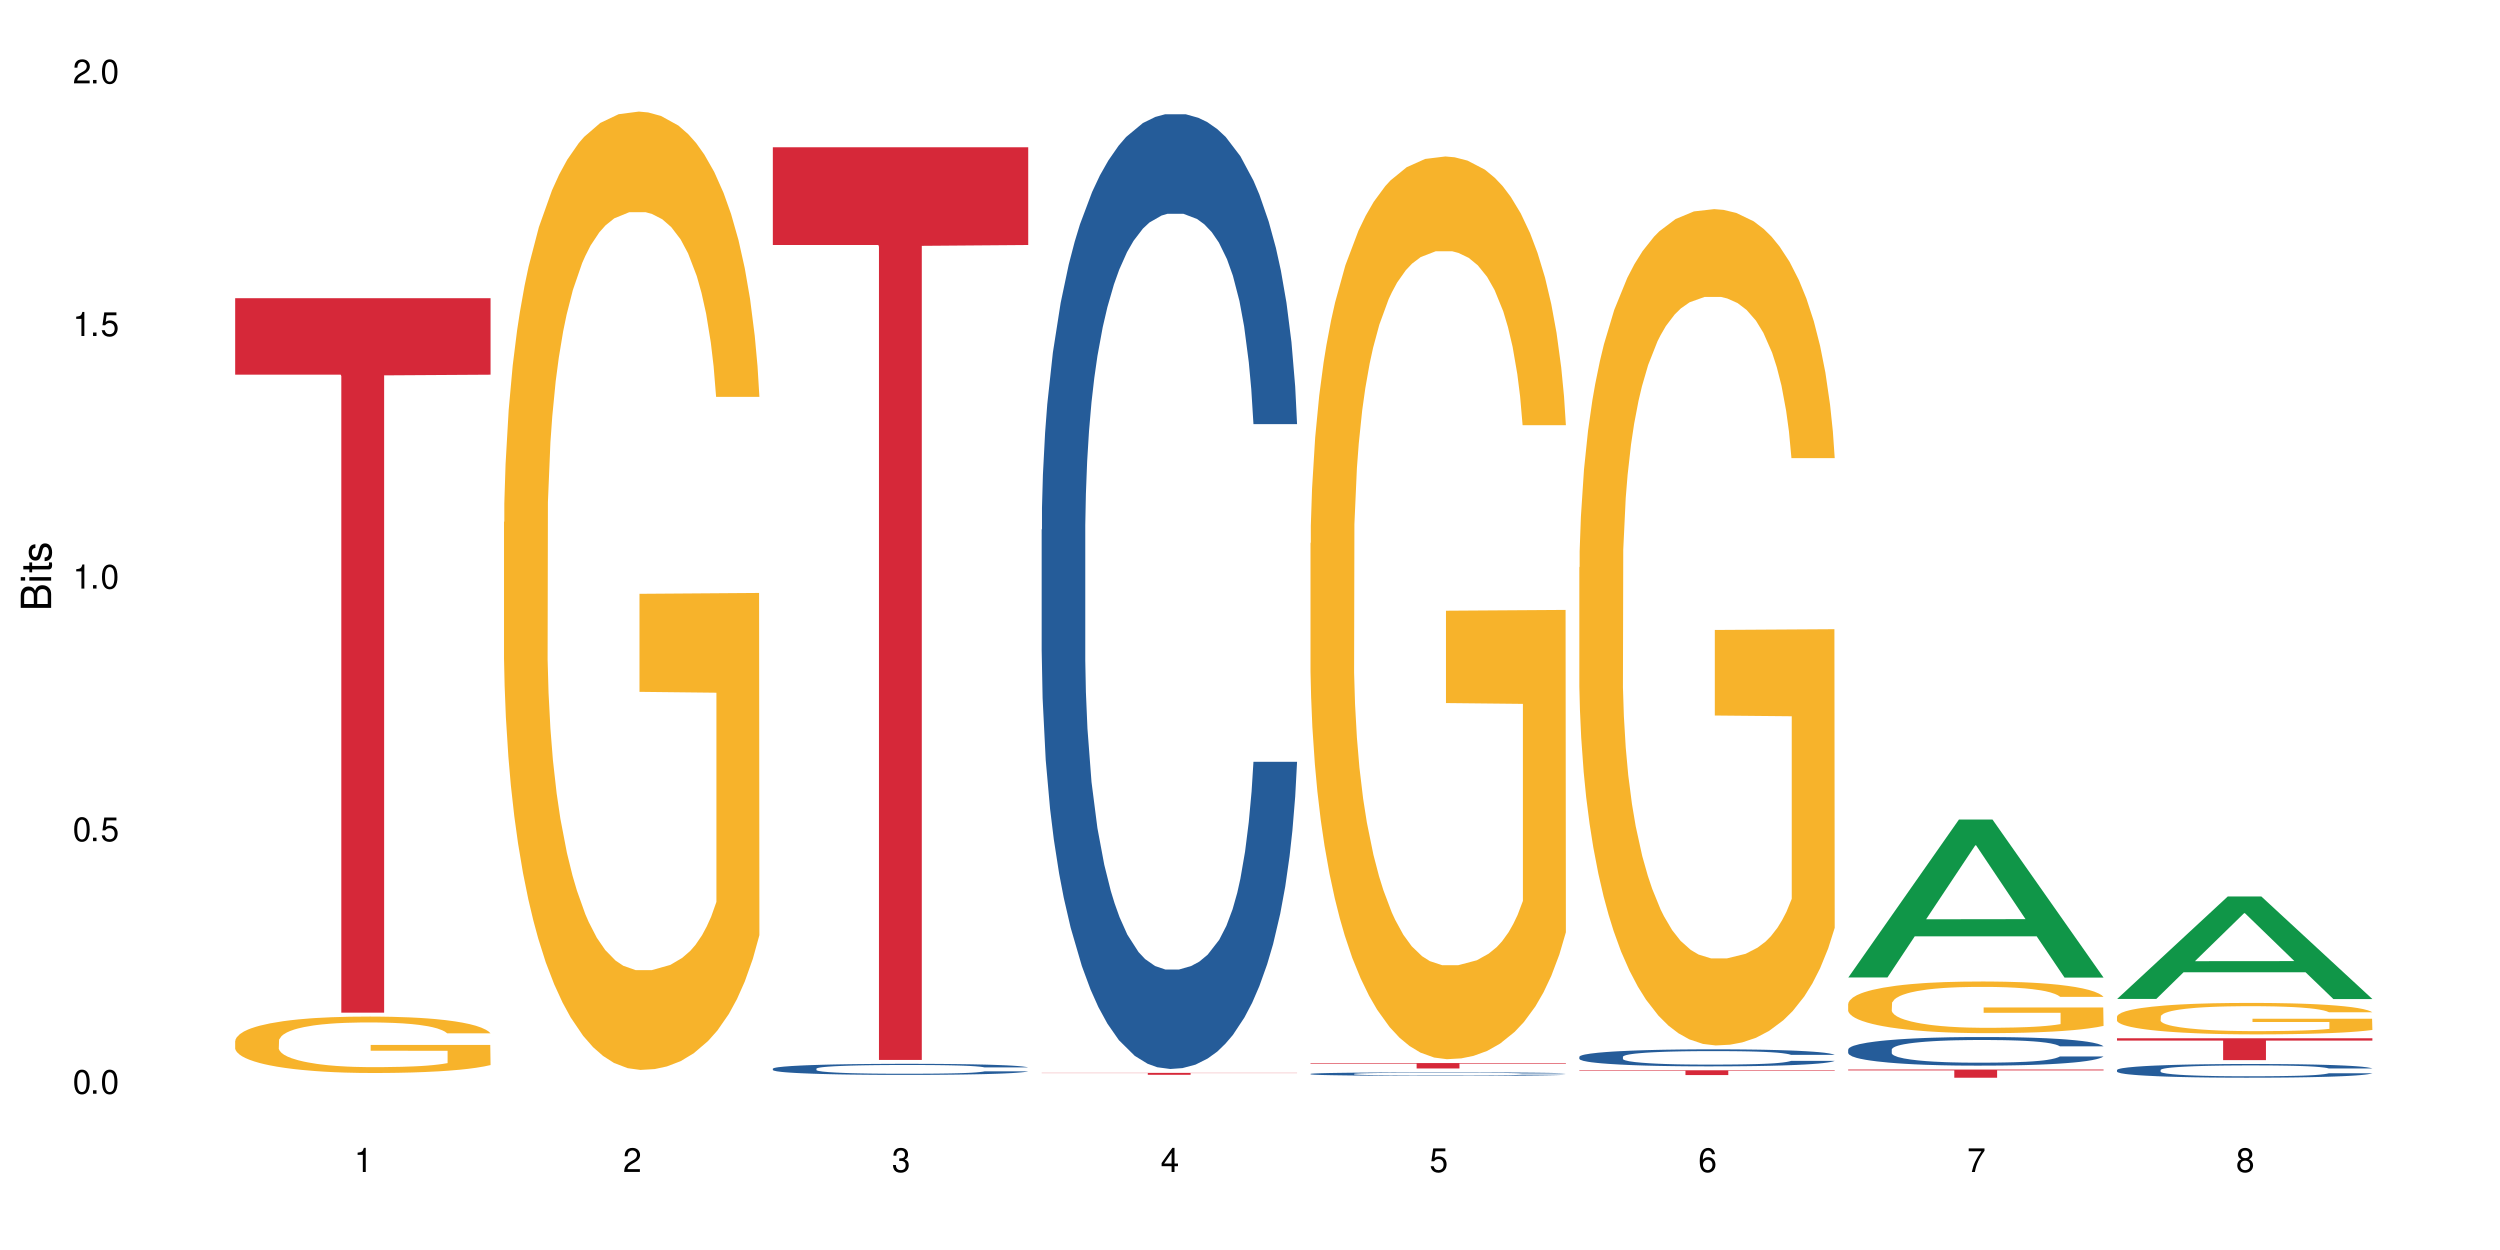
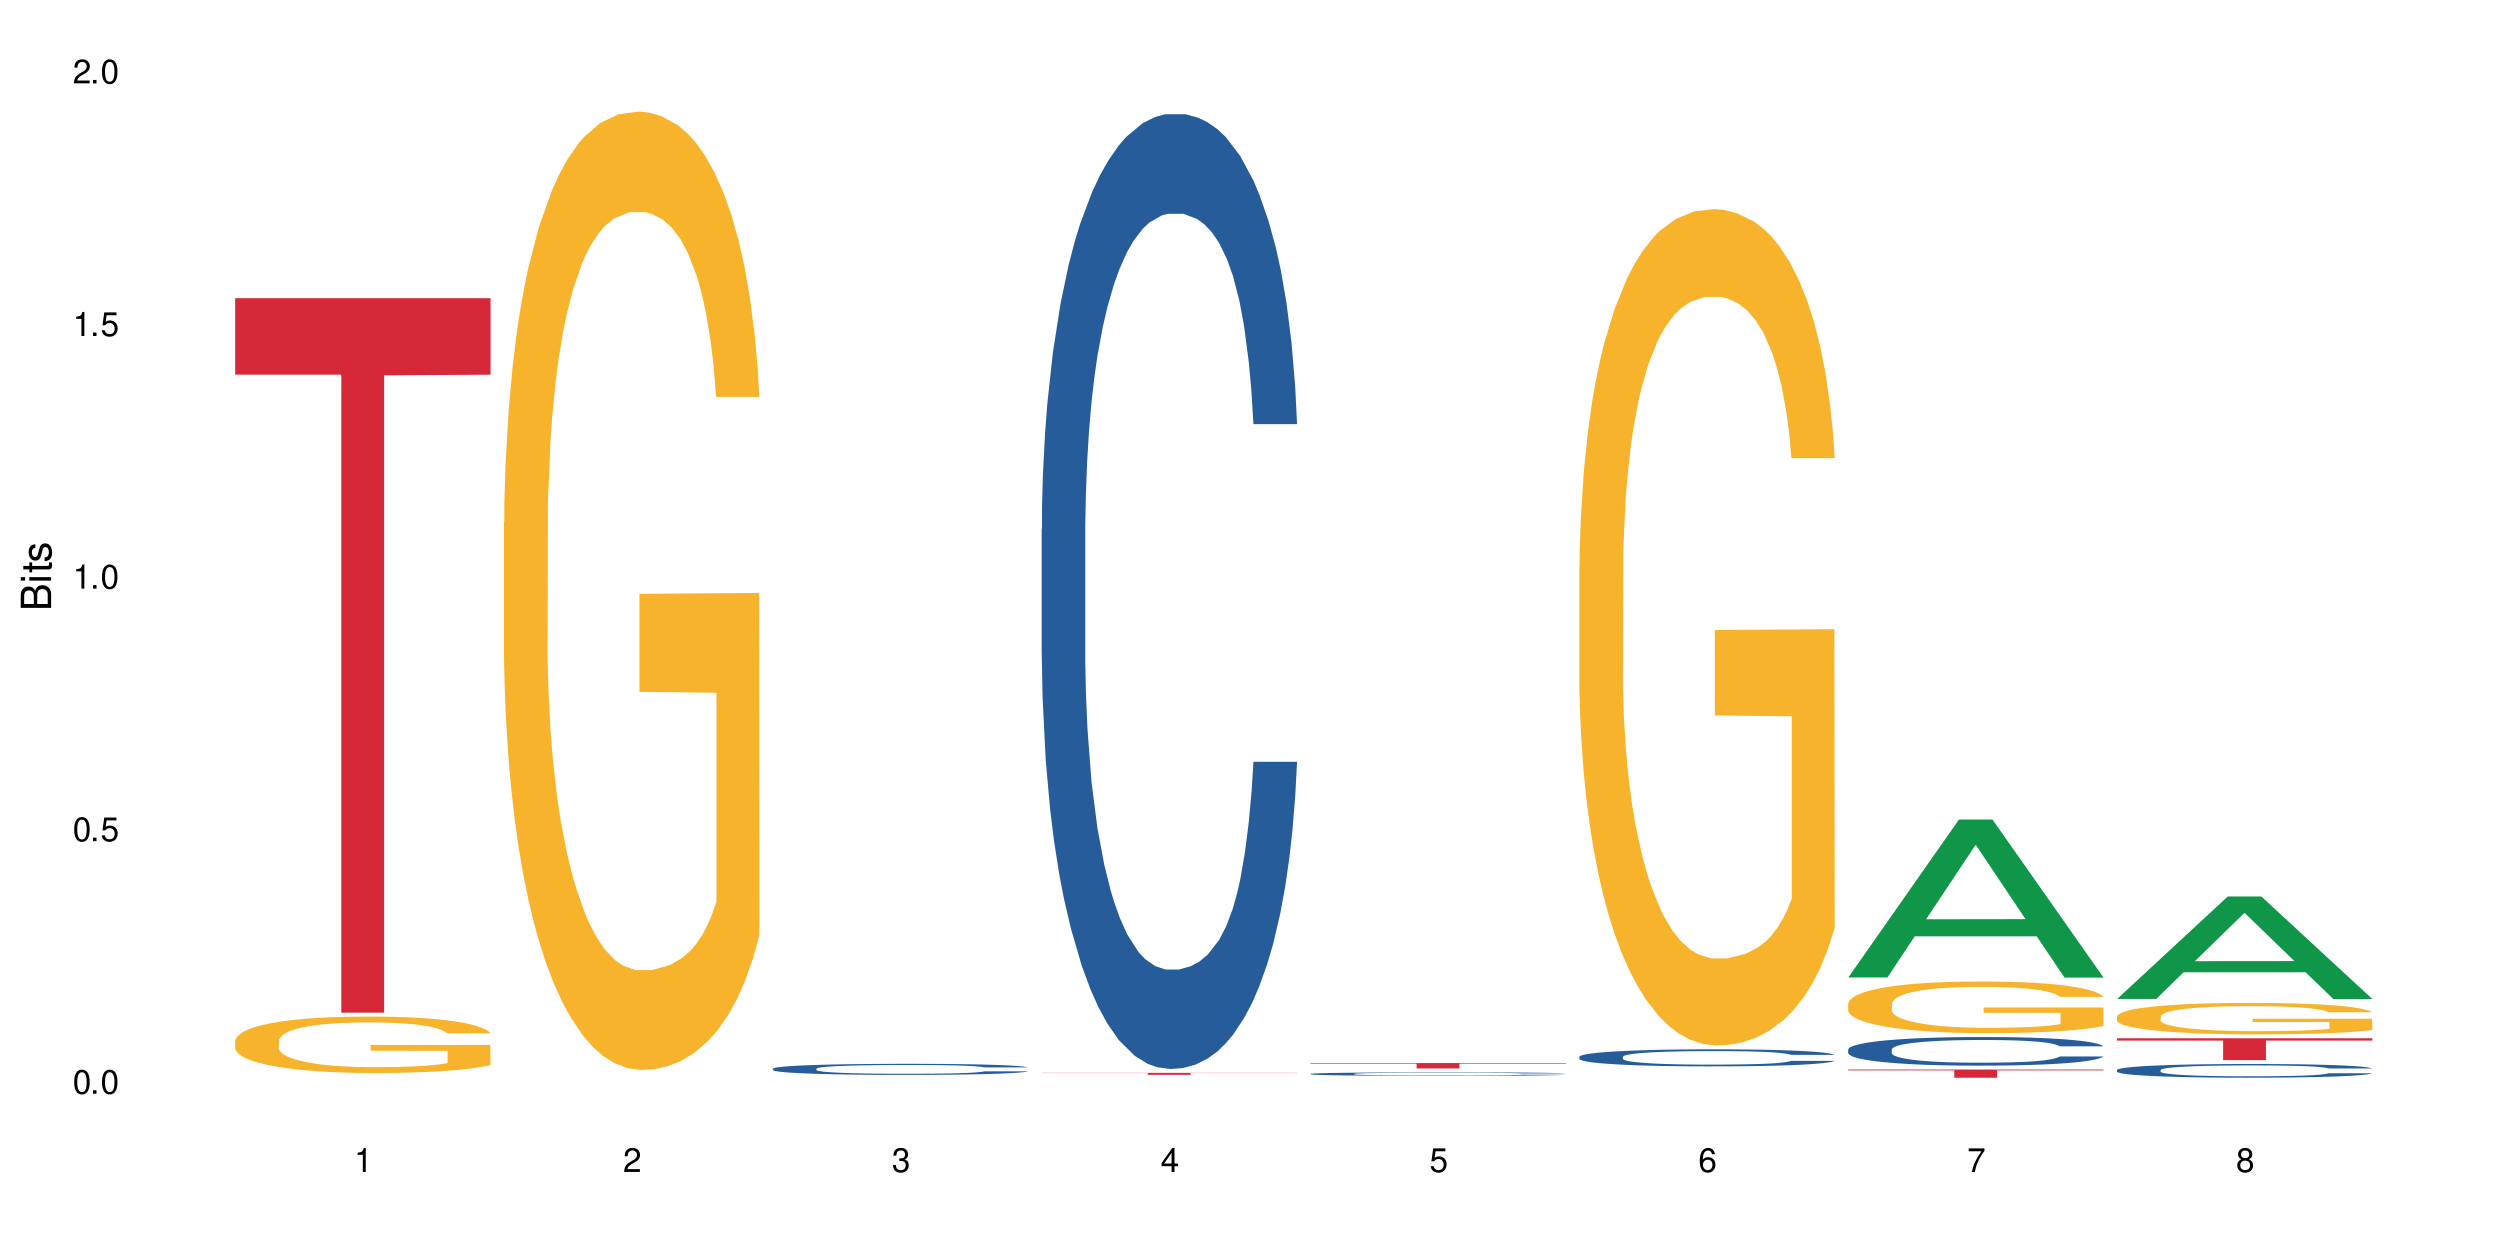
<svg xmlns="http://www.w3.org/2000/svg" xmlns:xlink="http://www.w3.org/1999/xlink" width="720" height="360" viewBox="0 0 720 360">
  <defs>
    <g>
      <g id="glyph-0-0">
</g>
      <g id="glyph-0-1">
        <path d="M 2.641 -6.938 C 2 -6.938 1.422 -6.656 1.078 -6.172 C 0.641 -5.562 0.406 -4.641 0.406 -3.359 C 0.406 -1.016 1.188 0.219 2.641 0.219 C 4.078 0.219 4.859 -1.016 4.859 -3.297 C 4.859 -4.641 4.656 -5.547 4.203 -6.172 C 3.844 -6.656 3.281 -6.938 2.641 -6.938 Z M 2.641 -6.188 C 3.547 -6.188 4 -5.25 4 -3.375 C 4 -1.406 3.562 -0.484 2.625 -0.484 C 1.734 -0.484 1.281 -1.438 1.281 -3.344 C 1.281 -5.25 1.734 -6.188 2.641 -6.188 Z M 2.641 -6.188 " />
      </g>
      <g id="glyph-0-2">
        <path d="M 1.828 -1 L 0.828 -1 L 0.828 0 L 1.828 0 Z M 1.828 -1 " />
      </g>
      <g id="glyph-0-3">
        <path d="M 4.562 -6.797 L 1.062 -6.797 L 0.547 -3.094 L 1.328 -3.094 C 1.719 -3.562 2.047 -3.734 2.578 -3.734 C 3.484 -3.734 4.062 -3.109 4.062 -2.094 C 4.062 -1.125 3.484 -0.531 2.578 -0.531 C 1.828 -0.531 1.375 -0.906 1.188 -1.672 L 0.328 -1.672 C 0.453 -1.109 0.547 -0.844 0.75 -0.594 C 1.125 -0.078 1.828 0.219 2.594 0.219 C 3.969 0.219 4.922 -0.781 4.922 -2.219 C 4.922 -3.562 4.031 -4.484 2.719 -4.484 C 2.25 -4.484 1.859 -4.359 1.469 -4.062 L 1.734 -5.969 L 4.562 -5.969 Z M 4.562 -6.797 " />
      </g>
      <g id="glyph-0-4">
        <path d="M 2.484 -4.938 L 2.484 0 L 3.328 0 L 3.328 -6.938 L 2.766 -6.938 C 2.469 -5.875 2.281 -5.734 0.984 -5.562 L 0.984 -4.938 Z M 2.484 -4.938 " />
      </g>
      <g id="glyph-0-5">
        <path d="M 4.859 -0.828 L 1.281 -0.828 C 1.359 -1.406 1.672 -1.781 2.5 -2.281 L 3.469 -2.828 C 4.406 -3.344 4.906 -4.062 4.906 -4.906 C 4.906 -5.484 4.672 -6.031 4.266 -6.406 C 3.859 -6.766 3.375 -6.938 2.719 -6.938 C 1.859 -6.938 1.219 -6.625 0.844 -6.031 C 0.609 -5.672 0.5 -5.234 0.484 -4.531 L 1.328 -4.531 C 1.359 -5.016 1.406 -5.281 1.531 -5.516 C 1.75 -5.938 2.188 -6.203 2.703 -6.203 C 3.469 -6.203 4.031 -5.641 4.031 -4.891 C 4.031 -4.344 3.719 -3.859 3.125 -3.516 L 2.234 -3 C 0.812 -2.172 0.406 -1.531 0.328 -0.016 L 4.859 -0.016 Z M 4.859 -0.828 " />
      </g>
      <g id="glyph-0-6">
        <path d="M 2.125 -3.188 L 2.578 -3.188 C 3.5 -3.188 3.984 -2.766 3.984 -1.922 C 3.984 -1.062 3.469 -0.531 2.594 -0.531 C 1.656 -0.531 1.203 -1 1.156 -2.016 L 0.312 -2.016 C 0.344 -1.453 0.438 -1.094 0.609 -0.781 C 0.953 -0.109 1.625 0.219 2.547 0.219 C 3.953 0.219 4.859 -0.625 4.859 -1.938 C 4.859 -2.828 4.516 -3.297 3.703 -3.594 C 4.344 -3.844 4.656 -4.328 4.656 -5.031 C 4.656 -6.219 3.875 -6.938 2.578 -6.938 C 1.203 -6.938 0.484 -6.172 0.453 -4.703 L 1.297 -4.703 C 1.312 -5.125 1.344 -5.359 1.453 -5.578 C 1.641 -5.969 2.062 -6.203 2.594 -6.203 C 3.344 -6.203 3.797 -5.75 3.797 -5 C 3.797 -4.516 3.609 -4.219 3.25 -4.047 C 3.016 -3.953 2.703 -3.922 2.125 -3.906 Z M 2.125 -3.188 " />
      </g>
      <g id="glyph-0-7">
        <path d="M 3.141 -1.672 L 3.141 0 L 3.984 0 L 3.984 -1.672 L 4.984 -1.672 L 4.984 -2.438 L 3.984 -2.438 L 3.984 -6.938 L 3.359 -6.938 L 0.266 -2.578 L 0.266 -1.672 Z M 3.141 -2.438 L 1 -2.438 L 3.141 -5.5 Z M 3.141 -2.438 " />
      </g>
      <g id="glyph-0-8">
        <path d="M 4.781 -5.125 C 4.609 -6.266 3.891 -6.938 2.844 -6.938 C 2.094 -6.938 1.422 -6.578 1.031 -5.953 C 0.594 -5.266 0.406 -4.422 0.406 -3.172 C 0.406 -2 0.578 -1.25 0.984 -0.641 C 1.359 -0.078 1.953 0.219 2.703 0.219 C 3.984 0.219 4.922 -0.75 4.922 -2.094 C 4.922 -3.375 4.062 -4.281 2.844 -4.281 C 2.172 -4.281 1.641 -4.031 1.281 -3.516 C 1.281 -5.234 1.828 -6.188 2.797 -6.188 C 3.391 -6.188 3.797 -5.797 3.938 -5.125 Z M 2.734 -3.531 C 3.547 -3.531 4.062 -2.953 4.062 -2.031 C 4.062 -1.156 3.484 -0.531 2.703 -0.531 C 1.922 -0.531 1.328 -1.188 1.328 -2.078 C 1.328 -2.938 1.906 -3.531 2.734 -3.531 Z M 2.734 -3.531 " />
      </g>
      <g id="glyph-0-9">
        <path d="M 4.984 -6.797 L 0.438 -6.797 L 0.438 -5.969 L 4.109 -5.969 C 2.5 -3.656 1.828 -2.234 1.328 0 L 2.219 0 C 2.594 -2.172 3.453 -4.047 4.984 -6.094 Z M 4.984 -6.797 " />
      </g>
      <g id="glyph-0-10">
        <path d="M 3.75 -3.656 C 4.469 -4.094 4.688 -4.438 4.688 -5.078 C 4.688 -6.172 3.844 -6.938 2.641 -6.938 C 1.438 -6.938 0.594 -6.172 0.594 -5.094 C 0.594 -4.438 0.812 -4.094 1.516 -3.656 C 0.734 -3.266 0.359 -2.703 0.359 -1.922 C 0.359 -0.656 1.281 0.219 2.641 0.219 C 3.984 0.219 4.922 -0.656 4.922 -1.922 C 4.922 -2.703 4.531 -3.266 3.75 -3.656 Z M 2.641 -6.188 C 3.359 -6.188 3.812 -5.75 3.812 -5.062 C 3.812 -4.406 3.344 -3.984 2.641 -3.984 C 1.922 -3.984 1.453 -4.406 1.453 -5.078 C 1.453 -5.75 1.922 -6.188 2.641 -6.188 Z M 2.641 -3.266 C 3.484 -3.266 4.062 -2.719 4.062 -1.906 C 4.062 -1.078 3.484 -0.531 2.625 -0.531 C 1.797 -0.531 1.219 -1.094 1.219 -1.906 C 1.219 -2.719 1.781 -3.266 2.641 -3.266 Z M 2.641 -3.266 " />
      </g>
      <g id="glyph-1-0">
</g>
      <g id="glyph-1-1">
        <path d="M 0 -0.953 L 0 -4.891 C 0 -5.719 -0.234 -6.344 -0.734 -6.797 C -1.188 -7.234 -1.812 -7.469 -2.5 -7.469 C -3.547 -7.469 -4.188 -7 -4.625 -5.875 C -4.984 -6.688 -5.625 -7.094 -6.531 -7.094 C -7.172 -7.094 -7.734 -6.859 -8.141 -6.391 C -8.562 -5.922 -8.75 -5.344 -8.75 -4.5 L -8.75 -0.953 Z M -4.984 -2.062 L -7.766 -2.062 L -7.766 -4.219 C -7.766 -4.844 -7.688 -5.203 -7.453 -5.5 C -7.219 -5.812 -6.859 -5.969 -6.375 -5.969 C -5.891 -5.969 -5.531 -5.812 -5.297 -5.5 C -5.062 -5.203 -4.984 -4.844 -4.984 -4.219 Z M -0.984 -2.062 L -4 -2.062 L -4 -4.781 C -4 -5.766 -3.438 -6.359 -2.484 -6.359 C -1.547 -6.359 -0.984 -5.766 -0.984 -4.781 Z M -0.984 -2.062 " />
      </g>
      <g id="glyph-1-2">
        <path d="M -6.281 -1.797 L -6.281 -0.797 L 0 -0.797 L 0 -1.797 Z M -8.75 -1.797 L -8.75 -0.797 L -7.484 -0.797 L -7.484 -1.797 Z M -8.75 -1.797 " />
      </g>
      <g id="glyph-1-3">
        <path d="M -6.281 -3.047 L -6.281 -2.016 L -8.016 -2.016 L -8.016 -1.016 L -6.281 -1.016 L -6.281 -0.172 L -5.469 -0.172 L -5.469 -1.016 L -0.719 -1.016 C -0.078 -1.016 0.281 -1.453 0.281 -2.234 C 0.281 -2.5 0.25 -2.719 0.188 -3.047 L -0.641 -3.047 C -0.609 -2.906 -0.594 -2.766 -0.594 -2.562 C -0.594 -2.141 -0.719 -2.016 -1.156 -2.016 L -5.469 -2.016 L -5.469 -3.047 Z M -6.281 -3.047 " />
      </g>
      <g id="glyph-1-4">
        <path d="M -4.531 -5.25 C -5.766 -5.25 -6.469 -4.422 -6.469 -2.969 C -6.469 -1.516 -5.719 -0.562 -4.547 -0.562 C -3.562 -0.562 -3.094 -1.062 -2.734 -2.562 L -2.516 -3.484 C -2.344 -4.188 -2.094 -4.469 -1.641 -4.469 C -1.047 -4.469 -0.641 -3.875 -0.641 -3 C -0.641 -2.453 -0.797 -2 -1.062 -1.75 C -1.25 -1.594 -1.422 -1.531 -1.875 -1.469 L -1.875 -0.406 C -0.422 -0.453 0.281 -1.266 0.281 -2.922 C 0.281 -4.5 -0.5 -5.516 -1.719 -5.516 C -2.656 -5.516 -3.172 -4.984 -3.469 -3.734 L -3.703 -2.766 C -3.891 -1.953 -4.156 -1.609 -4.594 -1.609 C -5.188 -1.609 -5.547 -2.125 -5.547 -2.938 C -5.547 -3.75 -5.203 -4.172 -4.531 -4.203 Z M -4.531 -5.25 " />
      </g>
    </g>
  </defs>
  <rect x="-72" y="-36" width="864" height="432" fill="rgb(100%, 100%, 100%)" fill-opacity="1" />
  <path fill-rule="nonzero" fill="rgb(96.863%, 70.196%, 16.863%)" fill-opacity="1" d="M 67.73 299.734 L 67.82 299.719 L 67.82 299.422 L 68.18 298.754 L 69.078 297.832 L 70.242 297.074 L 71.5 296.48 L 72.305 296.172 L 73.652 295.727 L 74.816 295.398 L 77.777 294.73 L 81.543 294.105 L 83.609 293.84 L 85.941 293.586 L 89.258 293.305 L 90.785 293.199 L 95.449 292.965 L 100.738 292.816 L 106.57 292.77 L 109.262 292.785 L 112.938 292.844 L 117.961 293.008 L 120.832 293.156 L 123.074 293.305 L 125.406 293.496 L 128.277 293.793 L 130.969 294.152 L 133.121 294.508 L 135.273 294.953 L 137.066 295.426 L 138.594 295.949 L 139.938 296.57 L 140.746 297.09 L 141.281 297.609 L 128.816 297.609 L 128.098 297.09 L 127.289 296.691 L 125.945 296.199 L 124.598 295.844 L 123.254 295.562 L 120.742 295.176 L 118.59 294.938 L 115.898 294.73 L 113.297 294.598 L 110.336 294.508 L 108.543 294.477 L 103.789 294.477 L 99.484 294.582 L 96.973 294.699 L 95.18 294.82 L 92.668 295.043 L 91.141 295.219 L 90.246 295.34 L 87.555 295.801 L 85.762 296.215 L 84.773 296.496 L 83.52 296.941 L 82.621 297.344 L 81.633 297.938 L 81.098 298.383 L 80.379 299.391 L 80.289 302.062 L 80.559 302.629 L 81.098 303.234 L 81.812 303.77 L 82.891 304.336 L 83.965 304.766 L 85.852 305.344 L 87.465 305.73 L 88.719 305.98 L 91.141 306.383 L 92.129 306.516 L 94.461 306.785 L 96.883 306.992 L 99.844 307.168 L 102.086 307.258 L 105.672 307.332 L 110.246 307.332 L 115.629 307.242 L 119.039 307.125 L 121.371 307.008 L 122.895 306.902 L 124.777 306.738 L 126.125 306.59 L 127.379 306.426 L 128.906 306.176 L 128.906 302.629 L 106.75 302.613 L 106.75 300.949 L 141.195 300.934 L 141.281 306.738 L 139.398 307.141 L 137.066 307.527 L 134.824 307.824 L 132.492 308.074 L 129.176 308.355 L 126.484 308.535 L 122.355 308.742 L 118.59 308.875 L 114.645 308.965 L 111.145 309.012 L 107.02 309.023 L 103.34 308.996 L 99.395 308.906 L 96.254 308.789 L 93.383 308.641 L 90.516 308.445 L 86.926 308.133 L 84.594 307.883 L 82.172 307.57 L 79.75 307.199 L 77.598 306.797 L 76.164 306.488 L 74.727 306.129 L 73.203 305.684 L 71.766 305.18 L 70.691 304.719 L 69.703 304.199 L 68.988 303.711 L 68.27 303.043 L 67.91 302.508 L 67.73 302.047 Z M 67.73 299.734 " />
  <path fill-rule="nonzero" fill="rgb(83.922%, 15.686%, 22.353%)" fill-opacity="1" d="M 67.73 85.887 L 141.281 85.887 L 141.281 107.91 L 110.629 108.105 L 110.629 291.652 L 98.297 291.652 L 98.297 108.297 L 98.117 107.91 L 67.73 107.91 Z M 67.73 85.887 " />
  <path fill-rule="nonzero" fill="rgb(96.863%, 70.196%, 16.863%)" fill-opacity="1" d="M 145.156 150.352 L 145.242 150.098 L 145.242 145.059 L 145.602 133.715 L 146.5 118.086 L 147.664 105.23 L 148.922 95.148 L 149.73 89.855 L 151.074 82.293 L 152.242 76.746 L 155.199 65.406 L 158.969 54.82 L 161.031 50.281 L 163.363 45.996 L 166.684 41.207 L 168.207 39.441 L 172.871 35.41 L 178.164 32.891 L 183.992 32.133 L 186.684 32.387 L 190.363 33.395 L 195.387 36.164 L 198.254 38.688 L 200.496 41.207 L 202.828 44.484 L 205.699 49.523 L 208.391 55.574 L 210.543 61.625 L 212.695 69.188 L 214.492 77.254 L 216.016 86.074 L 217.359 96.66 L 218.168 105.484 L 218.707 114.305 L 206.238 114.305 L 205.52 105.484 L 204.715 98.676 L 203.367 90.359 L 202.023 84.309 L 200.676 79.52 L 198.164 72.969 L 196.012 68.934 L 193.32 65.406 L 190.723 63.137 L 187.762 61.625 L 185.969 61.121 L 181.211 61.121 L 176.906 62.883 L 174.395 64.902 L 172.602 66.918 L 170.09 70.699 L 168.566 73.723 L 167.668 75.738 L 164.977 83.555 L 163.184 90.613 L 162.195 95.402 L 160.941 102.961 L 160.043 109.77 L 159.059 119.852 L 158.52 127.414 L 157.801 144.555 L 157.711 189.926 L 157.98 199.504 L 158.52 209.836 L 159.238 218.91 L 160.312 228.488 L 161.391 235.801 L 163.273 245.629 L 164.887 252.184 L 166.145 256.469 L 168.566 263.273 L 169.551 265.543 L 171.883 270.082 L 174.305 273.609 L 177.266 276.633 L 179.508 278.145 L 183.098 279.406 L 187.672 279.406 L 193.055 277.895 L 196.461 275.879 L 198.793 273.859 L 200.32 272.098 L 202.203 269.324 L 203.547 266.805 L 204.805 264.031 L 206.328 259.746 L 206.328 199.504 L 184.172 199.25 L 184.172 171.02 L 218.617 170.766 L 218.707 269.324 L 216.824 276.129 L 214.492 282.684 L 212.25 287.727 L 209.918 292.008 L 206.598 296.801 L 203.906 299.824 L 199.781 303.352 L 196.012 305.621 L 192.066 307.133 L 188.566 307.891 L 184.441 308.141 L 180.766 307.637 L 176.816 306.125 L 173.68 304.109 L 170.809 301.59 L 167.938 298.312 L 164.352 293.02 L 162.016 288.734 L 159.594 283.441 L 157.172 277.137 L 155.02 270.332 L 153.586 265.039 L 152.152 258.988 L 150.625 251.426 L 149.191 242.859 L 148.113 235.043 L 147.129 226.223 L 146.41 217.902 L 145.691 206.559 L 145.332 197.484 L 145.156 189.672 Z M 145.156 150.352 " />
  <path fill-rule="nonzero" fill="rgb(14.51%, 36.078%, 60%)" fill-opacity="1" d="M 222.578 307.77 L 222.668 307.77 L 222.668 307.699 L 222.938 307.586 L 223.562 307.449 L 224.191 307.352 L 225.809 307.18 L 228.051 307.012 L 230.383 306.887 L 232.086 306.809 L 233.609 306.75 L 237.109 306.645 L 239.352 306.586 L 241.773 306.539 L 244.734 306.488 L 246.887 306.461 L 251.73 306.414 L 255.316 306.395 L 258.098 306.383 L 264.109 306.383 L 267.695 306.395 L 270.297 306.41 L 273.168 306.434 L 275.59 306.461 L 279.805 306.523 L 283.57 306.605 L 285.277 306.652 L 287.969 306.742 L 290.031 306.828 L 291.465 306.906 L 293.082 307.012 L 294.516 307.145 L 295.59 307.293 L 296.129 307.418 L 283.57 307.418 L 282.945 307.301 L 282.227 307.211 L 280.883 307.094 L 279.535 307.008 L 277.652 306.922 L 275.949 306.867 L 273.617 306.812 L 271.551 306.777 L 269.398 306.75 L 267.336 306.734 L 263.391 306.715 L 258.816 306.715 L 257.109 306.723 L 253.613 306.746 L 251.73 306.766 L 249.039 306.805 L 247.156 306.844 L 244.914 306.902 L 243.387 306.953 L 241.504 307.027 L 240.16 307.094 L 238.633 307.191 L 237.738 307.266 L 236.93 307.344 L 236.211 307.441 L 235.672 307.543 L 235.316 307.652 L 235.137 307.758 L 235.137 308.207 L 235.316 308.312 L 235.762 308.434 L 236.93 308.613 L 238.633 308.766 L 240.605 308.891 L 242.492 308.977 L 243.566 309.02 L 245.004 309.066 L 247.246 309.121 L 250.473 309.18 L 252.355 309.203 L 255.227 309.227 L 258.188 309.238 L 262.133 309.238 L 265.633 309.227 L 267.965 309.215 L 270.387 309.191 L 273.707 309.141 L 275.77 309.094 L 277.562 309.039 L 278.906 308.984 L 279.805 308.938 L 281.148 308.848 L 282.227 308.746 L 283.035 308.645 L 283.57 308.547 L 296.129 308.547 L 295.59 308.664 L 294.785 308.777 L 293.977 308.859 L 292.723 308.961 L 291.285 309.055 L 289.223 309.156 L 287.52 309.223 L 285.277 309.293 L 283.215 309.352 L 280.973 309.398 L 277.652 309.457 L 275.5 309.488 L 273.168 309.512 L 270.387 309.535 L 266.887 309.559 L 263.121 309.57 L 259.621 309.57 L 255.855 309.566 L 253.074 309.555 L 249.398 309.527 L 244.824 309.477 L 241.504 309.422 L 238.902 309.363 L 236.66 309.305 L 234.148 309.227 L 230.918 309.098 L 228.945 309 L 227.602 308.918 L 226.074 308.805 L 225 308.703 L 223.742 308.539 L 222.848 308.332 L 222.578 308.172 Z M 222.578 307.77 " />
-   <path fill-rule="nonzero" fill="rgb(83.922%, 15.686%, 22.353%)" fill-opacity="1" d="M 222.578 42.422 L 296.129 42.422 L 296.129 70.559 L 265.477 70.805 L 265.477 305.266 L 253.141 305.266 L 253.141 71.051 L 252.965 70.559 L 222.578 70.559 Z M 222.578 42.422 " />
  <path fill-rule="nonzero" fill="rgb(14.51%, 36.078%, 60%)" fill-opacity="1" d="M 300 152.551 L 300.09 152.297 L 300.09 146.266 L 300.359 136.715 L 300.988 124.652 L 301.617 116.359 L 303.23 101.531 L 305.473 87.203 L 307.805 76.148 L 309.508 69.613 L 311.035 64.586 L 314.531 55.285 L 316.773 50.512 L 319.195 46.238 L 322.156 41.965 L 324.309 39.453 L 329.152 35.434 L 332.742 33.672 L 335.52 32.918 L 341.531 32.918 L 345.117 33.926 L 347.719 35.18 L 350.59 37.191 L 353.012 39.453 L 357.227 44.98 L 360.996 52.02 L 362.699 56.039 L 365.391 63.832 L 367.453 71.371 L 368.891 77.906 L 370.504 87.203 L 371.938 98.516 L 373.016 111.332 L 373.555 122.141 L 360.996 122.141 L 360.367 112.086 L 359.648 104.297 L 358.305 93.992 L 356.961 86.703 L 355.074 79.414 L 353.371 74.637 L 351.039 69.863 L 348.977 66.848 L 346.824 64.586 L 344.762 63.078 L 340.812 61.57 L 336.238 61.57 L 334.535 62.074 L 331.035 64.082 L 329.152 65.844 L 326.461 69.359 L 324.578 72.629 L 322.336 77.656 L 320.812 81.926 L 318.926 88.461 L 317.582 94.242 L 316.059 102.535 L 315.16 108.82 L 314.352 115.855 L 313.637 124.148 L 313.098 132.945 L 312.738 142.246 L 312.559 151.293 L 312.559 190.25 L 312.738 199.297 L 313.188 209.852 L 314.352 225.184 L 316.059 238.504 L 318.031 249.059 L 319.914 256.598 L 320.992 260.117 L 322.426 264.137 L 324.668 269.164 L 327.898 274.191 L 329.781 276.203 L 332.652 278.211 L 335.609 279.219 L 339.559 279.219 L 343.055 278.211 L 345.387 276.957 L 347.809 274.945 L 351.129 270.672 L 353.191 266.652 L 354.984 261.875 L 356.332 257.102 L 357.227 253.082 L 358.574 245.289 L 359.648 236.742 L 360.457 227.949 L 360.996 219.402 L 373.555 219.402 L 373.016 229.457 L 372.207 239.258 L 371.402 246.547 L 370.145 255.344 L 368.711 263.133 L 366.645 271.93 L 364.941 277.711 L 362.699 283.992 L 360.637 288.77 L 358.395 293.039 L 355.074 298.066 L 352.922 300.582 L 350.59 302.844 L 347.809 304.852 L 344.312 306.613 L 340.543 307.617 L 337.047 307.871 L 333.277 307.367 L 330.5 306.359 L 326.82 304.098 L 322.246 299.574 L 318.926 294.801 L 316.324 290.023 L 314.082 285 L 311.57 278.211 L 308.344 267.156 L 306.371 258.609 L 305.023 251.57 L 303.5 241.77 L 302.422 232.973 L 301.168 218.898 L 300.27 201.055 L 300 187.234 Z M 300 152.551 " />
  <path fill-rule="nonzero" fill="rgb(83.922%, 15.686%, 22.353%)" fill-opacity="1" d="M 300 308.988 L 373.555 308.988 L 373.555 309.047 L 342.898 309.047 L 342.898 309.543 L 330.566 309.543 L 330.566 309.047 L 300 309.047 Z M 300 308.988 " />
  <path fill-rule="nonzero" fill="rgb(14.51%, 36.078%, 60%)" fill-opacity="1" d="M 377.426 309.273 L 377.516 309.273 L 377.516 309.25 L 377.781 309.215 L 378.41 309.172 L 379.039 309.141 L 380.652 309.086 L 382.895 309.031 L 385.227 308.992 L 386.934 308.969 L 388.457 308.949 L 391.957 308.914 L 394.199 308.898 L 396.621 308.883 L 399.578 308.867 L 401.734 308.855 L 406.574 308.84 L 410.164 308.836 L 412.945 308.832 L 418.953 308.832 L 422.543 308.836 L 425.145 308.84 L 428.016 308.848 L 430.438 308.855 L 434.652 308.875 L 438.418 308.902 L 440.125 308.918 L 442.812 308.945 L 444.879 308.973 L 446.312 308.996 L 447.926 309.031 L 449.363 309.074 L 450.438 309.121 L 450.977 309.16 L 438.418 309.16 L 437.789 309.125 L 437.074 309.094 L 435.727 309.059 L 434.383 309.031 L 432.5 309.004 L 430.793 308.984 L 428.461 308.969 L 426.398 308.957 L 424.246 308.949 L 422.184 308.941 L 418.238 308.938 L 413.664 308.938 L 411.957 308.941 L 408.461 308.945 L 406.574 308.953 L 403.887 308.965 L 402 308.977 L 399.758 308.996 L 398.234 309.012 L 396.352 309.035 L 395.004 309.059 L 393.48 309.09 L 392.582 309.113 L 391.777 309.137 L 391.059 309.168 L 390.52 309.199 L 390.16 309.234 L 389.98 309.27 L 389.98 309.414 L 390.16 309.445 L 390.609 309.484 L 391.777 309.543 L 393.48 309.59 L 395.453 309.629 L 397.336 309.656 L 398.414 309.668 L 399.848 309.684 L 402.09 309.703 L 405.32 309.723 L 407.203 309.73 L 410.074 309.738 L 413.035 309.742 L 416.98 309.742 L 420.48 309.738 L 422.812 309.73 L 425.234 309.723 L 428.551 309.707 L 430.613 309.695 L 432.41 309.676 L 433.754 309.66 L 434.652 309.645 L 435.996 309.613 L 437.074 309.582 L 437.879 309.551 L 438.418 309.52 L 450.977 309.52 L 450.438 309.559 L 449.633 309.594 L 448.824 309.621 L 447.566 309.652 L 446.133 309.68 L 444.07 309.715 L 442.367 309.734 L 440.125 309.758 L 438.059 309.777 L 435.816 309.793 L 432.5 309.809 L 430.348 309.82 L 428.016 309.828 L 425.234 309.836 L 421.734 309.84 L 417.969 309.844 L 414.469 309.848 L 410.703 309.844 L 407.922 309.84 L 404.242 309.832 L 399.668 309.816 L 396.352 309.797 L 393.75 309.781 L 391.508 309.762 L 388.996 309.738 L 385.766 309.695 L 383.793 309.664 L 382.449 309.637 L 380.922 309.602 L 379.848 309.57 L 378.59 309.52 L 377.695 309.453 L 377.426 309.402 Z M 377.426 309.273 " />
-   <path fill-rule="nonzero" fill="rgb(96.863%, 70.196%, 16.863%)" fill-opacity="1" d="M 377.426 156.418 L 377.516 156.18 L 377.516 151.434 L 377.871 140.75 L 378.77 126.027 L 379.938 113.918 L 381.191 104.422 L 382 99.434 L 383.344 92.312 L 384.512 87.09 L 387.469 76.406 L 391.238 66.434 L 393.301 62.16 L 395.633 58.121 L 398.953 53.609 L 400.477 51.949 L 405.141 48.148 L 410.434 45.777 L 416.262 45.062 L 418.953 45.301 L 422.633 46.25 L 427.656 48.863 L 430.527 51.238 L 432.77 53.609 L 435.102 56.699 L 437.969 61.445 L 440.66 67.145 L 442.812 72.844 L 444.969 79.965 L 446.762 87.562 L 448.285 95.875 L 449.633 105.848 L 450.438 114.156 L 450.977 122.465 L 438.508 122.465 L 437.789 114.156 L 436.984 107.746 L 435.637 99.91 L 434.293 94.211 L 432.949 89.699 L 430.438 83.527 L 428.281 79.727 L 425.594 76.406 L 422.992 74.266 L 420.031 72.844 L 418.238 72.367 L 413.484 72.367 L 409.176 74.031 L 406.664 75.93 L 404.871 77.828 L 402.359 81.391 L 400.836 84.238 L 399.938 86.141 L 397.246 93.5 L 395.453 100.148 L 394.469 104.66 L 393.211 111.781 L 392.312 118.191 L 391.328 127.691 L 390.789 134.812 L 390.07 150.957 L 389.98 193.695 L 390.25 202.719 L 390.789 212.453 L 391.508 221 L 392.582 230.023 L 393.66 236.906 L 395.543 246.168 L 397.156 252.34 L 398.414 256.375 L 400.836 262.789 L 401.82 264.926 L 404.156 269.199 L 406.574 272.523 L 409.535 275.371 L 411.777 276.797 L 415.367 277.984 L 419.941 277.984 L 425.324 276.559 L 428.73 274.66 L 431.062 272.758 L 432.59 271.098 L 434.473 268.484 L 435.816 266.113 L 437.074 263.5 L 438.598 259.465 L 438.598 202.719 L 416.441 202.48 L 416.441 175.887 L 450.887 175.652 L 450.977 268.484 L 449.094 274.898 L 446.762 281.07 L 444.52 285.816 L 442.188 289.855 L 438.867 294.367 L 436.176 297.215 L 432.051 300.539 L 428.281 302.676 L 424.336 304.102 L 420.84 304.812 L 416.711 305.051 L 413.035 304.574 L 409.086 303.152 L 405.949 301.25 L 403.078 298.879 L 400.207 295.789 L 396.621 290.805 L 394.289 286.77 L 391.867 281.781 L 389.445 275.848 L 387.293 269.438 L 385.855 264.449 L 384.422 258.75 L 382.895 251.629 L 381.461 243.555 L 380.383 236.195 L 379.398 227.887 L 378.68 220.051 L 377.961 209.367 L 377.605 200.816 L 377.426 193.457 Z M 377.426 156.418 " />
  <path fill-rule="nonzero" fill="rgb(83.922%, 15.686%, 22.353%)" fill-opacity="1" d="M 377.426 306.168 L 450.977 306.168 L 450.977 306.332 L 420.324 306.336 L 420.324 307.715 L 407.988 307.715 L 407.988 306.336 L 407.809 306.332 L 377.426 306.332 Z M 377.426 306.168 " />
  <path fill-rule="nonzero" fill="rgb(14.51%, 36.078%, 60%)" fill-opacity="1" d="M 454.848 304.344 L 454.938 304.34 L 454.938 304.23 L 455.207 304.062 L 455.836 303.848 L 456.461 303.699 L 458.078 303.434 L 460.32 303.176 L 462.652 302.98 L 464.355 302.863 L 465.879 302.773 L 469.379 302.609 L 471.621 302.523 L 474.043 302.445 L 477.004 302.371 L 479.156 302.324 L 484 302.254 L 487.586 302.223 L 490.367 302.207 L 496.379 302.207 L 499.965 302.227 L 502.566 302.25 L 505.438 302.285 L 507.859 302.324 L 512.074 302.426 L 515.844 302.551 L 517.547 302.621 L 520.238 302.762 L 522.301 302.895 L 523.734 303.012 L 525.352 303.176 L 526.785 303.379 L 527.863 303.609 L 528.398 303.801 L 515.844 303.801 L 515.215 303.621 L 514.496 303.484 L 513.152 303.297 L 511.805 303.168 L 509.922 303.039 L 508.219 302.953 L 505.887 302.867 L 503.824 302.812 L 501.672 302.773 L 499.605 302.746 L 495.66 302.719 L 491.086 302.719 L 489.383 302.73 L 485.883 302.766 L 484 302.797 L 481.309 302.859 L 479.426 302.918 L 477.184 303.008 L 475.656 303.082 L 473.773 303.199 L 472.43 303.305 L 470.902 303.449 L 470.008 303.562 L 469.199 303.688 L 468.48 303.836 L 467.945 303.992 L 467.586 304.16 L 467.406 304.32 L 467.406 305.016 L 467.586 305.18 L 468.035 305.367 L 469.199 305.641 L 470.902 305.879 L 472.879 306.066 L 474.762 306.199 L 475.836 306.262 L 477.273 306.336 L 479.516 306.426 L 482.742 306.516 L 484.629 306.551 L 487.496 306.586 L 490.457 306.605 L 494.406 306.605 L 497.902 306.586 L 500.234 306.562 L 502.656 306.527 L 505.977 306.453 L 508.039 306.379 L 509.832 306.293 L 511.18 306.211 L 512.074 306.137 L 513.422 306 L 514.496 305.848 L 515.305 305.688 L 515.844 305.535 L 528.398 305.535 L 527.863 305.715 L 527.055 305.891 L 526.246 306.02 L 524.992 306.18 L 523.555 306.316 L 521.492 306.473 L 519.789 306.578 L 517.547 306.691 L 515.484 306.773 L 513.242 306.852 L 509.922 306.941 L 507.77 306.984 L 505.438 307.027 L 502.656 307.062 L 499.16 307.094 L 495.391 307.109 L 491.895 307.117 L 488.125 307.105 L 485.344 307.09 L 481.668 307.047 L 477.094 306.969 L 473.773 306.883 L 471.172 306.797 L 468.93 306.707 L 466.418 306.586 L 463.191 306.391 L 461.215 306.238 L 459.871 306.109 L 458.348 305.938 L 457.27 305.777 L 456.016 305.527 L 455.117 305.211 L 454.848 304.961 Z M 454.848 304.344 " />
  <path fill-rule="nonzero" fill="rgb(96.863%, 70.196%, 16.863%)" fill-opacity="1" d="M 454.848 163.391 L 454.938 163.172 L 454.938 158.773 L 455.297 148.875 L 456.191 135.234 L 457.359 124.016 L 458.613 115.219 L 459.422 110.598 L 460.77 104 L 461.934 99.16 L 464.895 89.262 L 468.66 80.023 L 470.723 76.062 L 473.055 72.324 L 476.375 68.145 L 477.898 66.605 L 482.562 63.086 L 487.855 60.887 L 493.688 60.227 L 496.379 60.445 L 500.055 61.328 L 505.078 63.746 L 507.949 65.945 L 510.191 68.145 L 512.523 71.004 L 515.395 75.402 L 518.086 80.684 L 520.238 85.961 L 522.391 92.562 L 524.184 99.602 L 525.711 107.301 L 527.055 116.539 L 527.863 124.238 L 528.398 131.938 L 515.934 131.938 L 515.215 124.238 L 514.406 118.297 L 513.062 111.039 L 511.715 105.758 L 510.371 101.582 L 507.859 95.859 L 505.707 92.34 L 503.016 89.262 L 500.414 87.281 L 497.453 85.961 L 495.66 85.523 L 490.906 85.523 L 486.602 87.062 L 484.09 88.82 L 482.297 90.582 L 479.785 93.883 L 478.258 96.52 L 477.363 98.281 L 474.672 105.102 L 472.879 111.258 L 471.891 115.438 L 470.633 122.039 L 469.738 127.977 L 468.75 136.773 L 468.211 143.375 L 467.496 158.332 L 467.406 197.926 L 467.676 206.285 L 468.211 215.305 L 468.93 223.223 L 470.008 231.582 L 471.082 237.961 L 472.965 246.539 L 474.582 252.258 L 475.836 255.996 L 478.258 261.938 L 479.246 263.918 L 481.578 267.875 L 484 270.957 L 486.961 273.594 L 489.203 274.914 L 492.789 276.016 L 497.363 276.016 L 502.746 274.695 L 506.156 272.934 L 508.488 271.176 L 510.012 269.637 L 511.895 267.215 L 513.242 265.016 L 514.496 262.598 L 516.023 258.855 L 516.023 206.285 L 493.867 206.066 L 493.867 181.43 L 528.309 181.207 L 528.398 267.215 L 526.516 273.156 L 524.184 278.875 L 521.941 283.273 L 519.609 287.012 L 516.289 291.191 L 513.602 293.832 L 509.473 296.91 L 505.707 298.891 L 501.758 300.211 L 498.262 300.871 L 494.137 301.09 L 490.457 300.652 L 486.512 299.332 L 483.371 297.57 L 480.5 295.371 L 477.633 292.512 L 474.043 287.895 L 471.711 284.152 L 469.289 279.535 L 466.867 274.035 L 464.715 268.098 L 463.281 263.477 L 461.844 258.199 L 460.32 251.598 L 458.883 244.121 L 457.809 237.301 L 456.82 229.602 L 456.102 222.344 L 455.387 212.445 L 455.027 204.523 L 454.848 197.707 Z M 454.848 163.391 " />
-   <path fill-rule="nonzero" fill="rgb(83.922%, 15.686%, 22.353%)" fill-opacity="1" d="M 454.848 308.234 L 528.398 308.234 L 528.398 308.383 L 497.746 308.383 L 497.746 309.625 L 485.414 309.625 L 485.414 308.387 L 485.234 308.383 L 454.848 308.383 Z M 454.848 308.234 " />
  <path fill-rule="nonzero" fill="rgb(6.275%, 58.824%, 28.235%)" fill-opacity="1" d="M 532.27 281.508 L 532.352 281.465 L 564.176 236.031 L 573.84 236.031 L 605.824 281.551 L 594.586 281.551 L 586.57 269.668 L 551.445 269.668 L 543.586 281.508 L 532.27 281.508 L 554.824 264.754 L 583.348 264.711 L 569.125 243.469 L 568.969 243.426 L 568.812 243.555 L 554.746 264.711 L 554.824 264.754 Z M 532.27 281.508 " />
  <path fill-rule="nonzero" fill="rgb(14.51%, 36.078%, 60%)" fill-opacity="1" d="M 532.27 302.254 L 532.359 302.246 L 532.359 302.062 L 532.629 301.777 L 533.258 301.418 L 533.887 301.168 L 535.5 300.723 L 537.742 300.293 L 540.074 299.965 L 541.777 299.766 L 543.305 299.617 L 546.801 299.336 L 549.043 299.195 L 551.465 299.066 L 554.426 298.938 L 556.578 298.863 L 561.422 298.742 L 565.012 298.691 L 567.793 298.668 L 573.801 298.668 L 577.391 298.699 L 579.992 298.734 L 582.859 298.797 L 585.281 298.863 L 589.5 299.027 L 593.266 299.238 L 594.969 299.359 L 597.66 299.594 L 599.723 299.82 L 601.16 300.016 L 602.773 300.293 L 604.207 300.633 L 605.285 301.016 L 605.824 301.34 L 593.266 301.34 L 592.637 301.039 L 591.922 300.805 L 590.574 300.496 L 589.23 300.281 L 587.344 300.062 L 585.641 299.918 L 583.309 299.773 L 581.246 299.684 L 579.094 299.617 L 577.031 299.57 L 573.082 299.527 L 568.508 299.527 L 566.805 299.543 L 563.305 299.602 L 561.422 299.652 L 558.73 299.758 L 556.848 299.859 L 554.605 300.008 L 553.082 300.137 L 551.199 300.332 L 549.852 300.504 L 548.328 300.754 L 547.43 300.941 L 546.621 301.152 L 545.906 301.402 L 545.367 301.664 L 545.008 301.945 L 544.828 302.215 L 544.828 303.383 L 545.008 303.652 L 545.457 303.969 L 546.621 304.43 L 548.328 304.828 L 550.301 305.145 L 552.184 305.371 L 553.262 305.477 L 554.695 305.598 L 556.938 305.746 L 560.168 305.898 L 562.051 305.957 L 564.922 306.02 L 567.883 306.051 L 571.828 306.051 L 575.324 306.02 L 577.656 305.98 L 580.078 305.922 L 583.398 305.793 L 585.461 305.672 L 587.254 305.527 L 588.602 305.387 L 589.5 305.266 L 590.844 305.031 L 591.922 304.777 L 592.727 304.512 L 593.266 304.258 L 605.824 304.258 L 605.285 304.559 L 604.477 304.852 L 603.672 305.07 L 602.414 305.332 L 600.98 305.566 L 598.918 305.832 L 597.211 306.004 L 594.969 306.191 L 592.906 306.336 L 590.664 306.465 L 587.344 306.613 L 585.191 306.688 L 582.859 306.758 L 580.078 306.816 L 576.582 306.871 L 572.816 306.898 L 569.316 306.906 L 565.551 306.891 L 562.77 306.863 L 559.09 306.793 L 554.516 306.66 L 551.199 306.516 L 548.598 306.371 L 546.355 306.223 L 543.844 306.02 L 540.613 305.688 L 538.641 305.43 L 537.293 305.219 L 535.77 304.926 L 534.691 304.664 L 533.438 304.242 L 532.539 303.707 L 532.27 303.293 Z M 532.27 302.254 " />
  <path fill-rule="nonzero" fill="rgb(96.863%, 70.196%, 16.863%)" fill-opacity="1" d="M 532.27 289.043 L 532.359 289.027 L 532.359 288.758 L 532.719 288.145 L 533.617 287.305 L 534.781 286.609 L 536.039 286.066 L 536.844 285.781 L 538.191 285.375 L 539.355 285.074 L 542.316 284.465 L 546.086 283.891 L 548.148 283.648 L 550.48 283.418 L 553.797 283.16 L 555.324 283.062 L 559.988 282.848 L 565.281 282.711 L 571.109 282.668 L 573.801 282.684 L 577.48 282.738 L 582.5 282.887 L 585.371 283.023 L 587.613 283.16 L 589.945 283.336 L 592.816 283.605 L 595.508 283.934 L 597.66 284.258 L 599.812 284.668 L 601.609 285.102 L 603.133 285.578 L 604.477 286.148 L 605.285 286.625 L 605.824 287.098 L 593.355 287.098 L 592.637 286.625 L 591.832 286.258 L 590.484 285.809 L 589.141 285.48 L 587.793 285.223 L 585.281 284.871 L 583.129 284.652 L 580.438 284.465 L 577.836 284.34 L 574.879 284.258 L 573.082 284.23 L 568.328 284.23 L 564.023 284.328 L 561.512 284.438 L 559.719 284.543 L 557.207 284.75 L 555.684 284.91 L 554.785 285.02 L 552.094 285.441 L 550.301 285.82 L 549.312 286.082 L 548.059 286.488 L 547.16 286.855 L 546.176 287.398 L 545.637 287.805 L 544.918 288.73 L 544.828 291.176 L 545.098 291.691 L 545.637 292.25 L 546.355 292.738 L 547.43 293.254 L 548.508 293.648 L 550.391 294.18 L 552.004 294.531 L 553.262 294.766 L 555.684 295.133 L 556.668 295.254 L 559 295.496 L 561.422 295.688 L 564.383 295.852 L 566.625 295.934 L 570.215 296 L 574.789 296 L 580.168 295.918 L 583.578 295.812 L 585.91 295.703 L 587.434 295.605 L 589.32 295.457 L 590.664 295.32 L 591.922 295.172 L 593.445 294.941 L 593.445 291.691 L 571.289 291.68 L 571.289 290.156 L 605.734 290.145 L 605.824 295.457 L 603.941 295.824 L 601.609 296.176 L 599.363 296.449 L 597.031 296.68 L 593.715 296.938 L 591.023 297.102 L 586.898 297.293 L 583.129 297.414 L 579.184 297.496 L 575.684 297.535 L 571.559 297.551 L 567.883 297.523 L 563.934 297.441 L 560.797 297.332 L 557.926 297.195 L 555.055 297.02 L 551.465 296.734 L 549.133 296.504 L 546.711 296.219 L 544.289 295.879 L 542.137 295.512 L 540.703 295.227 L 539.266 294.898 L 537.742 294.492 L 536.309 294.031 L 535.23 293.609 L 534.246 293.133 L 533.527 292.684 L 532.809 292.074 L 532.449 291.586 L 532.27 291.164 Z M 532.27 289.043 " />
  <path fill-rule="nonzero" fill="rgb(83.922%, 15.686%, 22.353%)" fill-opacity="1" d="M 532.27 308.023 L 605.824 308.023 L 605.824 308.277 L 575.168 308.277 L 575.168 310.379 L 562.836 310.379 L 562.836 308.281 L 562.656 308.277 L 532.27 308.277 Z M 532.27 308.023 " />
  <path fill-rule="nonzero" fill="rgb(6.275%, 58.824%, 28.235%)" fill-opacity="1" d="M 609.695 287.695 L 609.773 287.668 L 641.598 258.184 L 651.266 258.184 L 683.246 287.723 L 672.008 287.723 L 663.996 280.012 L 628.867 280.012 L 621.012 287.695 L 609.695 287.695 L 632.246 276.82 L 660.773 276.793 L 646.551 263.012 L 646.391 262.984 L 646.234 263.066 L 632.168 276.793 L 632.246 276.82 Z M 609.695 287.695 " />
  <path fill-rule="nonzero" fill="rgb(14.51%, 36.078%, 60%)" fill-opacity="1" d="M 609.695 308.148 L 609.785 308.145 L 609.785 308.059 L 610.055 307.922 L 610.68 307.75 L 611.309 307.629 L 612.922 307.418 L 615.164 307.211 L 617.5 307.051 L 619.203 306.957 L 620.727 306.887 L 624.227 306.754 L 626.469 306.684 L 628.891 306.621 L 631.852 306.562 L 634.004 306.527 L 638.848 306.469 L 642.434 306.441 L 645.215 306.434 L 651.223 306.434 L 654.812 306.445 L 657.414 306.465 L 660.285 306.492 L 662.707 306.527 L 666.922 306.605 L 670.688 306.707 L 672.395 306.762 L 675.086 306.875 L 677.148 306.984 L 678.582 307.078 L 680.195 307.211 L 681.633 307.375 L 682.707 307.559 L 683.246 307.711 L 670.688 307.711 L 670.062 307.566 L 669.344 307.457 L 667.996 307.309 L 666.652 307.203 L 664.77 307.098 L 663.066 307.031 L 660.734 306.961 L 658.668 306.918 L 656.516 306.887 L 654.453 306.863 L 650.508 306.844 L 645.934 306.844 L 644.227 306.852 L 640.73 306.879 L 638.848 306.906 L 636.156 306.953 L 634.273 307 L 632.027 307.074 L 630.504 307.137 L 628.621 307.23 L 627.273 307.312 L 625.75 307.43 L 624.852 307.52 L 624.047 307.621 L 623.328 307.742 L 622.789 307.867 L 622.43 308 L 622.254 308.133 L 622.254 308.691 L 622.43 308.82 L 622.879 308.973 L 624.047 309.191 L 625.75 309.383 L 627.723 309.535 L 629.605 309.645 L 630.684 309.691 L 632.117 309.75 L 634.363 309.824 L 637.59 309.895 L 639.473 309.926 L 642.344 309.953 L 645.305 309.969 L 649.25 309.969 L 652.75 309.953 L 655.082 309.934 L 657.504 309.906 L 660.82 309.844 L 662.887 309.789 L 664.68 309.719 L 666.023 309.648 L 666.922 309.594 L 668.266 309.48 L 669.344 309.359 L 670.152 309.23 L 670.688 309.109 L 683.246 309.109 L 682.707 309.254 L 681.902 309.395 L 681.094 309.5 L 679.84 309.625 L 678.402 309.738 L 676.34 309.863 L 674.637 309.945 L 672.395 310.035 L 670.332 310.105 L 668.086 310.164 L 664.77 310.238 L 662.617 310.273 L 660.285 310.309 L 657.504 310.336 L 654.004 310.359 L 650.238 310.375 L 646.738 310.379 L 642.973 310.371 L 640.191 310.355 L 636.516 310.324 L 631.941 310.262 L 628.621 310.191 L 626.02 310.121 L 623.777 310.051 L 621.266 309.953 L 618.035 309.793 L 616.062 309.672 L 614.719 309.57 L 613.191 309.43 L 612.117 309.305 L 610.859 309.102 L 609.965 308.844 L 609.695 308.648 Z M 609.695 308.148 " />
  <path fill-rule="nonzero" fill="rgb(96.863%, 70.196%, 16.863%)" fill-opacity="1" d="M 609.695 292.723 L 609.785 292.715 L 609.785 292.547 L 610.145 292.176 L 611.039 291.66 L 612.207 291.238 L 613.461 290.91 L 614.27 290.734 L 615.613 290.488 L 616.781 290.305 L 619.742 289.934 L 623.508 289.586 L 625.57 289.434 L 627.902 289.293 L 631.223 289.137 L 632.746 289.078 L 637.41 288.945 L 642.703 288.863 L 648.535 288.84 L 651.223 288.848 L 654.902 288.879 L 659.926 288.973 L 662.797 289.055 L 665.039 289.137 L 667.371 289.246 L 670.242 289.41 L 672.93 289.609 L 675.086 289.809 L 677.238 290.055 L 679.031 290.32 L 680.555 290.609 L 681.902 290.957 L 682.707 291.246 L 683.246 291.539 L 670.777 291.539 L 670.062 291.246 L 669.254 291.023 L 667.91 290.75 L 666.562 290.551 L 665.219 290.395 L 662.707 290.18 L 660.555 290.047 L 657.863 289.934 L 655.262 289.855 L 652.301 289.809 L 650.508 289.789 L 645.754 289.789 L 641.449 289.848 L 638.938 289.914 L 637.141 289.98 L 634.629 290.105 L 633.105 290.203 L 632.207 290.27 L 629.52 290.527 L 627.723 290.758 L 626.738 290.918 L 625.48 291.164 L 624.586 291.391 L 623.598 291.719 L 623.059 291.969 L 622.344 292.531 L 622.254 294.02 L 622.52 294.336 L 623.059 294.676 L 623.777 294.973 L 624.852 295.289 L 625.93 295.527 L 627.812 295.852 L 629.43 296.066 L 630.684 296.207 L 633.105 296.43 L 634.094 296.504 L 636.426 296.652 L 638.848 296.77 L 641.805 296.871 L 644.047 296.918 L 647.637 296.961 L 652.211 296.961 L 657.594 296.91 L 661 296.844 L 663.332 296.777 L 664.859 296.719 L 666.742 296.629 L 668.086 296.547 L 669.344 296.457 L 670.867 296.316 L 670.867 294.336 L 648.715 294.328 L 648.715 293.402 L 683.156 293.391 L 683.246 296.629 L 681.363 296.852 L 679.031 297.066 L 676.789 297.234 L 674.457 297.375 L 671.137 297.531 L 668.445 297.629 L 664.32 297.746 L 660.555 297.82 L 656.605 297.871 L 653.109 297.895 L 648.98 297.902 L 645.305 297.887 L 641.359 297.836 L 638.219 297.773 L 635.348 297.688 L 632.477 297.582 L 628.891 297.406 L 626.559 297.266 L 624.137 297.094 L 621.715 296.887 L 619.562 296.664 L 618.125 296.488 L 616.691 296.289 L 615.164 296.043 L 613.73 295.762 L 612.656 295.504 L 611.668 295.215 L 610.949 294.941 L 610.234 294.566 L 609.875 294.27 L 609.695 294.012 Z M 609.695 292.723 " />
  <path fill-rule="nonzero" fill="rgb(83.922%, 15.686%, 22.353%)" fill-opacity="1" d="M 609.695 299.02 L 683.246 299.02 L 683.246 299.695 L 652.594 299.699 L 652.594 305.312 L 640.258 305.312 L 640.258 299.707 L 640.082 299.695 L 609.695 299.695 Z M 609.695 299.02 " />
  <g fill="rgb(0%, 0%, 0%)" fill-opacity="1">
    <use xlink:href="#glyph-0-1" x="20.965" y="314.993" />
    <use xlink:href="#glyph-0-2" x="25.965" y="314.993" />
    <use xlink:href="#glyph-0-1" x="28.965" y="314.993" />
  </g>
  <g fill="rgb(0%, 0%, 0%)" fill-opacity="1">
    <use xlink:href="#glyph-0-1" x="20.965" y="242.251" />
    <use xlink:href="#glyph-0-2" x="25.965" y="242.251" />
    <use xlink:href="#glyph-0-3" x="28.965" y="242.251" />
  </g>
  <g fill="rgb(0%, 0%, 0%)" fill-opacity="1">
    <use xlink:href="#glyph-0-4" x="20.965" y="169.509" />
    <use xlink:href="#glyph-0-2" x="25.965" y="169.509" />
    <use xlink:href="#glyph-0-1" x="28.965" y="169.509" />
  </g>
  <g fill="rgb(0%, 0%, 0%)" fill-opacity="1">
    <use xlink:href="#glyph-0-4" x="20.965" y="96.767" />
    <use xlink:href="#glyph-0-2" x="25.965" y="96.767" />
    <use xlink:href="#glyph-0-3" x="28.965" y="96.767" />
  </g>
  <g fill="rgb(0%, 0%, 0%)" fill-opacity="1">
    <use xlink:href="#glyph-0-5" x="20.965" y="24.024" />
    <use xlink:href="#glyph-0-2" x="25.965" y="24.024" />
    <use xlink:href="#glyph-0-1" x="28.965" y="24.024" />
  </g>
  <g fill="rgb(0%, 0%, 0%)" fill-opacity="1">
    <use xlink:href="#glyph-0-4" x="102.008" y="337.532" />
  </g>
  <g fill="rgb(0%, 0%, 0%)" fill-opacity="1">
    <use xlink:href="#glyph-0-5" x="179.43" y="337.532" />
  </g>
  <g fill="rgb(0%, 0%, 0%)" fill-opacity="1">
    <use xlink:href="#glyph-0-6" x="256.855" y="337.532" />
  </g>
  <g fill="rgb(0%, 0%, 0%)" fill-opacity="1">
    <use xlink:href="#glyph-0-7" x="334.277" y="337.532" />
  </g>
  <g fill="rgb(0%, 0%, 0%)" fill-opacity="1">
    <use xlink:href="#glyph-0-3" x="411.699" y="337.532" />
  </g>
  <g fill="rgb(0%, 0%, 0%)" fill-opacity="1">
    <use xlink:href="#glyph-0-8" x="489.125" y="337.532" />
  </g>
  <g fill="rgb(0%, 0%, 0%)" fill-opacity="1">
    <use xlink:href="#glyph-0-9" x="566.547" y="337.532" />
  </g>
  <g fill="rgb(0%, 0%, 0%)" fill-opacity="1">
    <use xlink:href="#glyph-0-10" x="643.969" y="337.532" />
  </g>
  <g fill="rgb(0%, 0%, 0%)" fill-opacity="1">
    <use xlink:href="#glyph-1-1" x="14.725" y="176.012" />
    <use xlink:href="#glyph-1-2" x="14.725" y="168.012" />
    <use xlink:href="#glyph-1-3" x="14.725" y="165.012" />
    <use xlink:href="#glyph-1-4" x="14.725" y="162.012" />
  </g>
</svg>